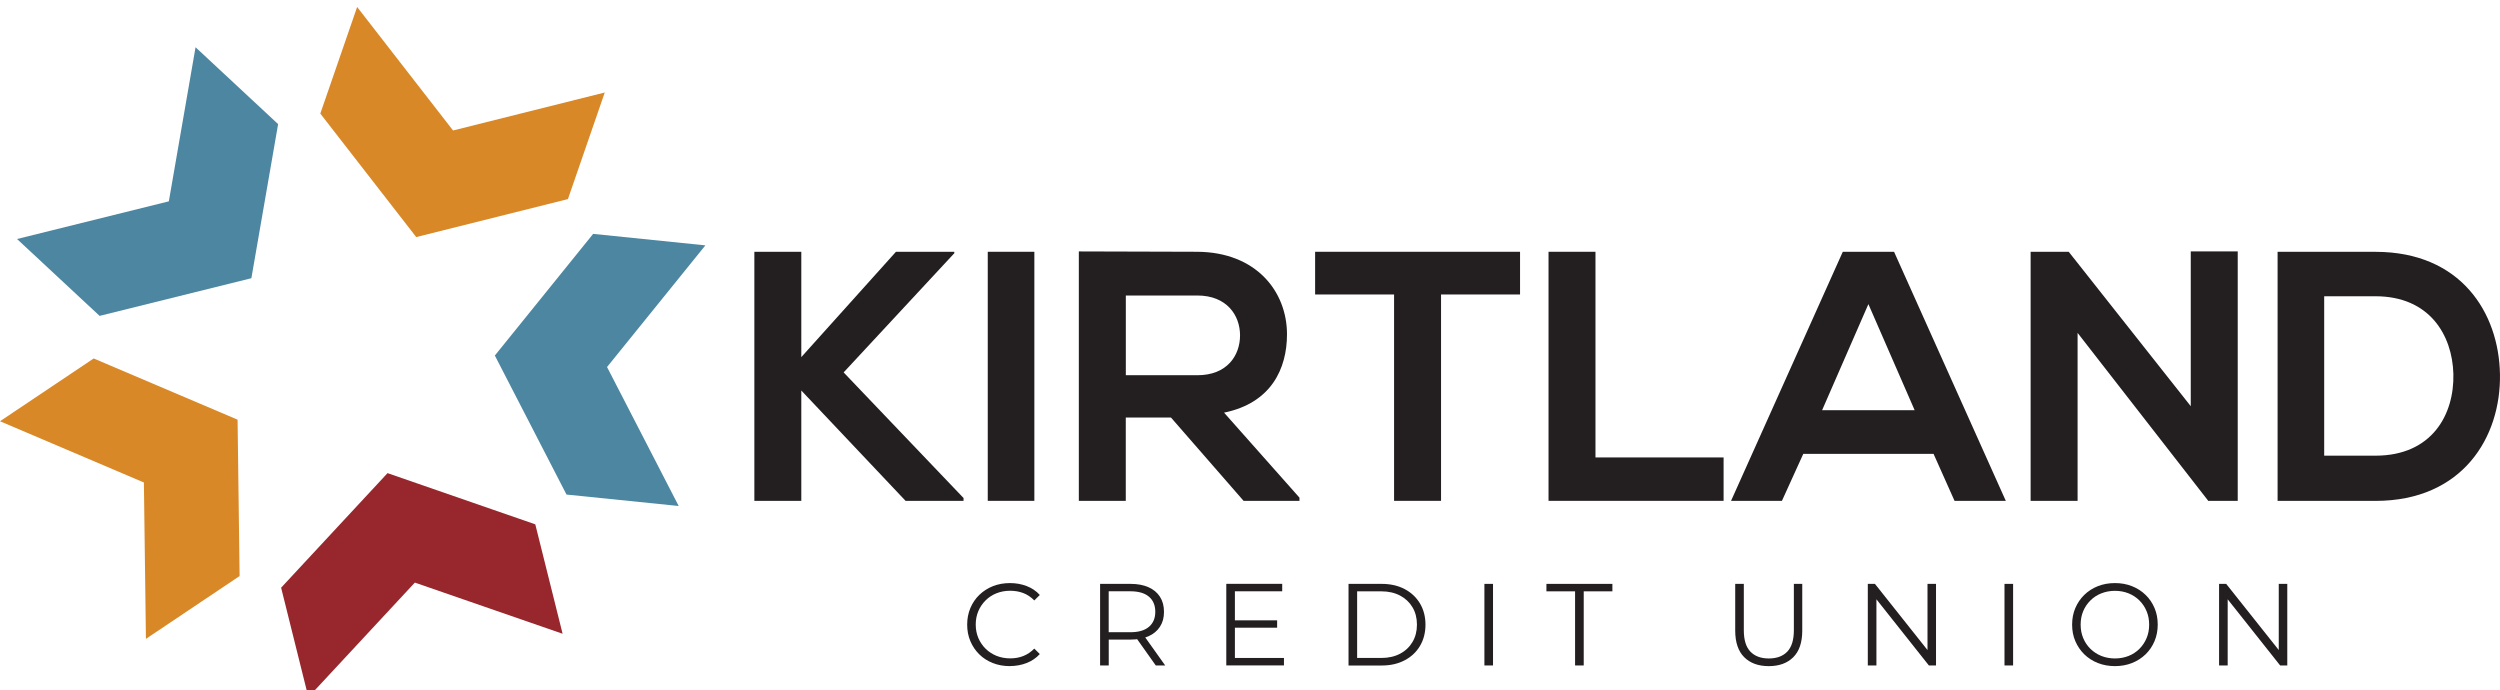
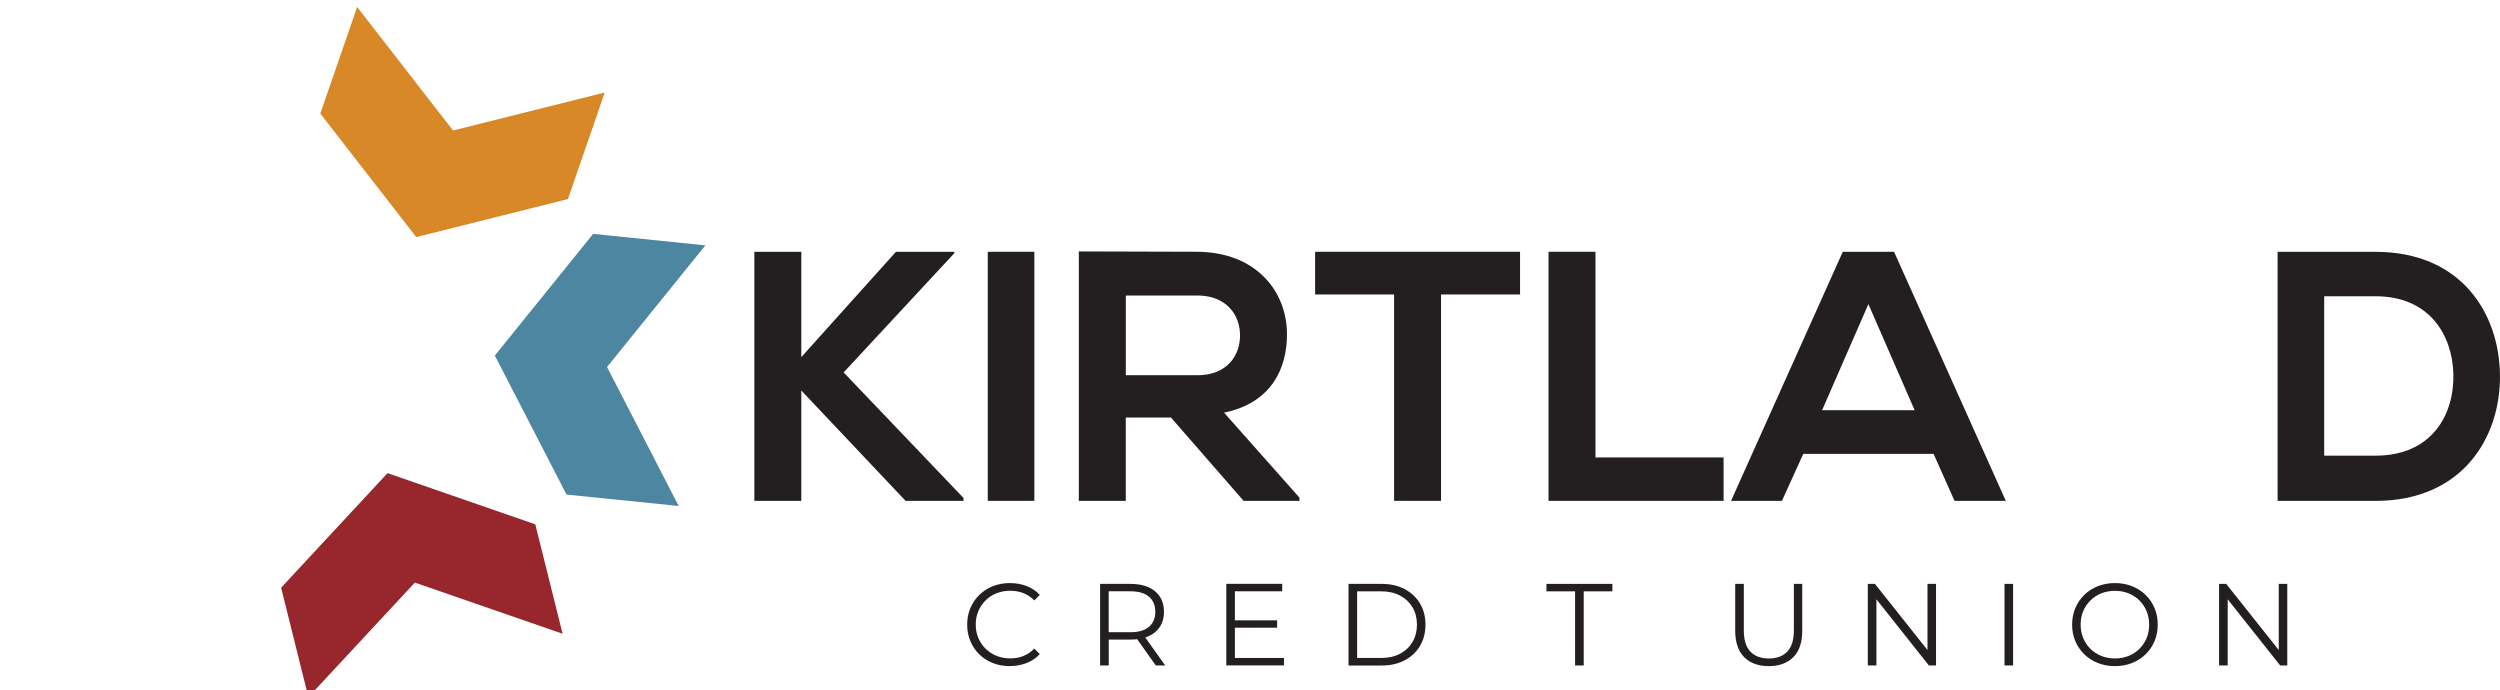
<svg xmlns="http://www.w3.org/2000/svg" width="163" height="45" viewBox="0 0 163 45" fill="none">
  <g clip-path="url(#clip0_4002_70571)">
    <path d="M62.221 16.51L55.005 24.281L62.823 32.471V32.655H59.043L52.245 25.462V32.655H49.184V16.416H52.245V23.284L58.417 16.416H62.221V16.51Z" fill="#231F20" />
    <path d="M64.402 32.655V16.416H67.44V32.655H64.402Z" fill="#231F20" />
    <path d="M84.725 32.655H81.082L76.349 27.225H73.401V32.655H70.34V16.393C72.916 16.393 75.492 16.416 78.065 16.416C81.892 16.439 83.912 18.992 83.912 21.799C83.912 24.027 82.892 26.275 79.808 26.904L84.725 32.447V32.655ZM73.404 19.27V24.465H78.068C80.018 24.465 80.851 23.167 80.851 21.866C80.851 20.565 79.992 19.267 78.068 19.267H73.404V19.27Z" fill="#231F20" />
    <path d="M90.894 19.2H85.746V16.416H99.107V19.2H93.956V32.655H90.894V19.2Z" fill="#231F20" />
    <path d="M104.025 16.416V29.825H112.378V32.655H100.964V16.416H104.025Z" fill="#231F20" />
    <path d="M126.065 29.593H117.574L116.182 32.655H112.864L120.15 16.416H123.492L130.778 32.655H127.436L126.068 29.593H126.065ZM121.819 19.828L118.802 26.743H124.834L121.819 19.828Z" fill="#231F20" />
-     <path d="M142.838 16.393H145.9V32.655H143.996V32.678L135.459 21.705V32.655H132.397V16.416H134.88L142.838 26.485V16.393Z" fill="#231F20" />
    <path d="M162.998 24.398C163.068 28.503 160.563 32.658 154.879 32.658H148.499V16.419H154.879C160.446 16.419 162.928 20.387 162.998 24.401V24.398ZM151.537 29.71H154.879C158.569 29.71 160.028 27.021 159.96 24.375C159.89 21.846 158.405 19.316 154.879 19.316H151.537V29.71Z" fill="#231F20" />
    <path d="M65.838 43.431C65.437 43.431 65.069 43.364 64.73 43.23C64.39 43.095 64.095 42.908 63.849 42.663C63.601 42.42 63.408 42.133 63.268 41.803C63.127 41.472 63.06 41.113 63.06 40.724C63.06 40.335 63.13 39.975 63.268 39.645C63.408 39.315 63.601 39.028 63.852 38.786C64.104 38.543 64.399 38.353 64.738 38.218C65.078 38.084 65.449 38.017 65.846 38.017C66.244 38.017 66.595 38.081 66.934 38.21C67.273 38.338 67.56 38.531 67.794 38.791L67.437 39.148C67.218 38.926 66.978 38.765 66.715 38.666C66.452 38.566 66.168 38.517 65.864 38.517C65.545 38.517 65.247 38.572 64.975 38.68C64.7 38.788 64.463 38.943 64.262 39.145C64.06 39.344 63.902 39.578 63.788 39.844C63.674 40.11 63.618 40.402 63.618 40.721C63.618 41.04 63.674 41.332 63.788 41.598C63.902 41.864 64.06 42.098 64.262 42.297C64.463 42.496 64.703 42.651 64.975 42.762C65.25 42.87 65.545 42.926 65.864 42.926C66.183 42.926 66.452 42.876 66.715 42.774C66.978 42.671 67.218 42.511 67.437 42.288L67.794 42.645C67.56 42.902 67.273 43.098 66.934 43.23C66.595 43.361 66.229 43.428 65.841 43.428L65.838 43.431Z" fill="#231F20" />
    <path d="M71.726 43.388V38.069H73.717C74.167 38.069 74.556 38.142 74.881 38.286C75.205 38.429 75.454 38.637 75.629 38.908C75.805 39.18 75.892 39.508 75.892 39.894C75.892 40.28 75.805 40.593 75.629 40.862C75.454 41.133 75.205 41.341 74.881 41.484C74.556 41.628 74.17 41.701 73.717 41.701H72.039L72.29 41.443V43.388H71.729H71.726ZM72.287 41.487L72.036 41.221H73.7C74.232 41.221 74.635 41.104 74.91 40.87C75.185 40.636 75.325 40.312 75.325 39.891C75.325 39.47 75.188 39.136 74.91 38.903C74.635 38.669 74.229 38.552 73.7 38.552H72.036L72.287 38.286V41.484V41.487ZM75.357 43.388L73.989 41.458H74.597L75.971 43.388H75.355H75.357Z" fill="#231F20" />
    <path d="M80.515 42.899H83.714V43.385H79.954V38.066H83.6V38.552H80.515V42.897V42.899ZM80.457 40.446H83.269V40.926H80.457V40.446Z" fill="#231F20" />
    <path d="M87.924 43.388V38.069H90.09C90.658 38.069 91.155 38.183 91.584 38.408C92.011 38.634 92.345 38.947 92.584 39.347C92.821 39.748 92.941 40.209 92.941 40.73C92.941 41.25 92.821 41.712 92.584 42.113C92.347 42.514 92.014 42.826 91.584 43.051C91.157 43.277 90.658 43.391 90.09 43.391H87.924V43.388ZM88.485 42.899H90.058C90.529 42.899 90.938 42.806 91.286 42.622C91.634 42.438 91.903 42.18 92.096 41.856C92.289 41.528 92.385 41.154 92.385 40.727C92.385 40.3 92.289 39.92 92.096 39.596C91.903 39.271 91.634 39.017 91.286 38.832C90.938 38.648 90.529 38.555 90.058 38.555H88.485V42.899Z" fill="#231F20" />
-     <path d="M96.783 43.388V38.069H97.345V43.388H96.783Z" fill="#231F20" />
    <path d="M102.695 43.388V38.555H100.827V38.069H105.128V38.555H103.259V43.388H102.698H102.695Z" fill="#231F20" />
    <path d="M115.323 43.432C114.644 43.432 114.109 43.236 113.72 42.847C113.332 42.458 113.136 41.879 113.136 41.116V38.069H113.697V41.093C113.697 41.721 113.837 42.183 114.124 42.484C114.408 42.782 114.808 42.932 115.326 42.932C115.843 42.932 116.25 42.782 116.533 42.484C116.817 42.186 116.96 41.721 116.96 41.093V38.069H117.507V41.116C117.507 41.882 117.314 42.458 116.925 42.847C116.536 43.236 116.004 43.432 115.326 43.432H115.323Z" fill="#231F20" />
    <path d="M121.781 43.388V38.069H122.246L125.915 42.689H125.673V38.069H126.228V43.388H125.763L122.1 38.768H122.343V43.388H121.781Z" fill="#231F20" />
    <path d="M130.693 43.388V38.069H131.254V43.388H130.693Z" fill="#231F20" />
    <path d="M137.897 43.431C137.497 43.431 137.125 43.364 136.783 43.23C136.441 43.095 136.146 42.905 135.894 42.66C135.643 42.414 135.45 42.127 135.31 41.8C135.169 41.472 135.102 41.116 135.102 40.724C135.102 40.332 135.172 39.975 135.31 39.648C135.45 39.321 135.643 39.034 135.894 38.788C136.146 38.543 136.441 38.353 136.78 38.218C137.119 38.084 137.491 38.017 137.897 38.017C138.304 38.017 138.666 38.084 139.005 38.218C139.344 38.353 139.64 38.54 139.891 38.786C140.143 39.028 140.336 39.315 140.476 39.645C140.616 39.975 140.684 40.335 140.684 40.724C140.684 41.113 140.613 41.472 140.476 41.803C140.336 42.133 140.143 42.417 139.891 42.663C139.64 42.905 139.344 43.095 139.005 43.23C138.666 43.364 138.295 43.431 137.897 43.431ZM137.897 42.931C138.216 42.931 138.511 42.876 138.783 42.768C139.055 42.66 139.289 42.505 139.491 42.303C139.692 42.101 139.847 41.87 139.958 41.604C140.07 41.338 140.125 41.046 140.125 40.727C140.125 40.408 140.07 40.116 139.958 39.85C139.847 39.584 139.692 39.35 139.491 39.151C139.292 38.952 139.055 38.797 138.783 38.686C138.511 38.578 138.216 38.522 137.897 38.522C137.579 38.522 137.283 38.578 137.008 38.686C136.734 38.794 136.497 38.949 136.295 39.151C136.093 39.35 135.935 39.584 135.824 39.85C135.713 40.116 135.658 40.408 135.658 40.727C135.658 41.046 135.713 41.332 135.824 41.601C135.935 41.87 136.093 42.104 136.295 42.303C136.497 42.502 136.736 42.657 137.008 42.768C137.283 42.876 137.579 42.931 137.897 42.931Z" fill="#231F20" />
    <path d="M144.684 43.388V38.069H145.148L148.818 42.689H148.575V38.069H149.131V43.388H148.666L145.002 38.768H145.245V43.388H144.684Z" fill="#231F20" />
    <path fill-rule="evenodd" clip-rule="evenodd" d="M23.285 0.455L29.539 8.507L39.43 6.031L37.029 12.981L27.138 15.457L20.884 7.405L23.285 0.455Z" fill="#D98827" />
-     <path fill-rule="evenodd" clip-rule="evenodd" d="M12.75 3.081L11.008 13.127L1.111 15.583L6.494 20.595L16.39 18.139L18.133 8.092L12.75 3.081Z" fill="#4C86A0" />
-     <path fill-rule="evenodd" clip-rule="evenodd" d="M0 27.465L9.382 31.459L9.514 41.654L15.622 37.558L15.49 27.363L6.108 23.372L0 27.465Z" fill="#D98827" />
    <path fill-rule="evenodd" clip-rule="evenodd" d="M20.107 45.455L27.048 37.985L36.682 41.321L34.901 34.187L25.267 30.848L18.329 38.318L20.107 45.455Z" fill="#97272C" />
    <path fill-rule="evenodd" clip-rule="evenodd" d="M45.991 15.998L39.579 23.93L44.251 32.991L36.936 32.245L32.264 23.181L38.673 15.249L45.991 15.998Z" fill="#4C86A0" />
  </g>
  <defs>
    <clipPath id="clip0_4002_70571">
      <rect width="162.998" height="45" fill="white" transform="translate(0 0.455)" />
    </clipPath>
  </defs>
</svg>